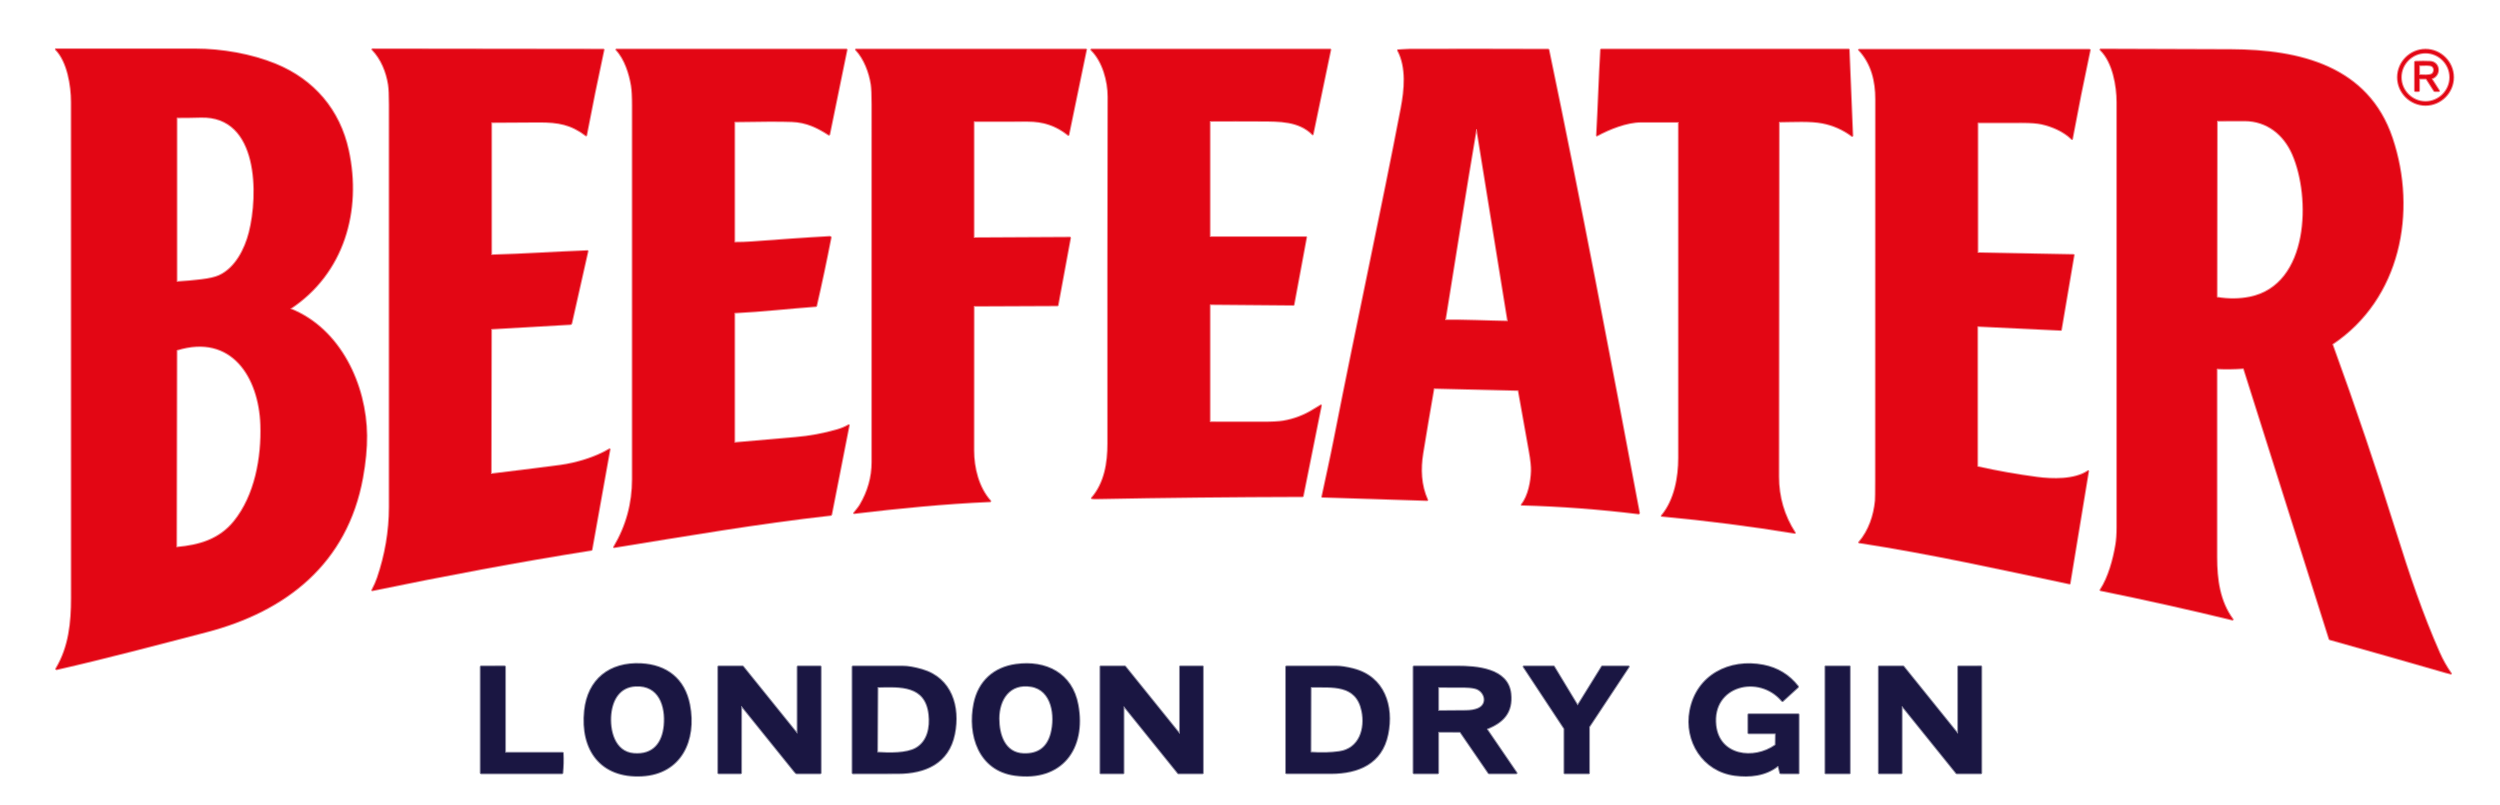
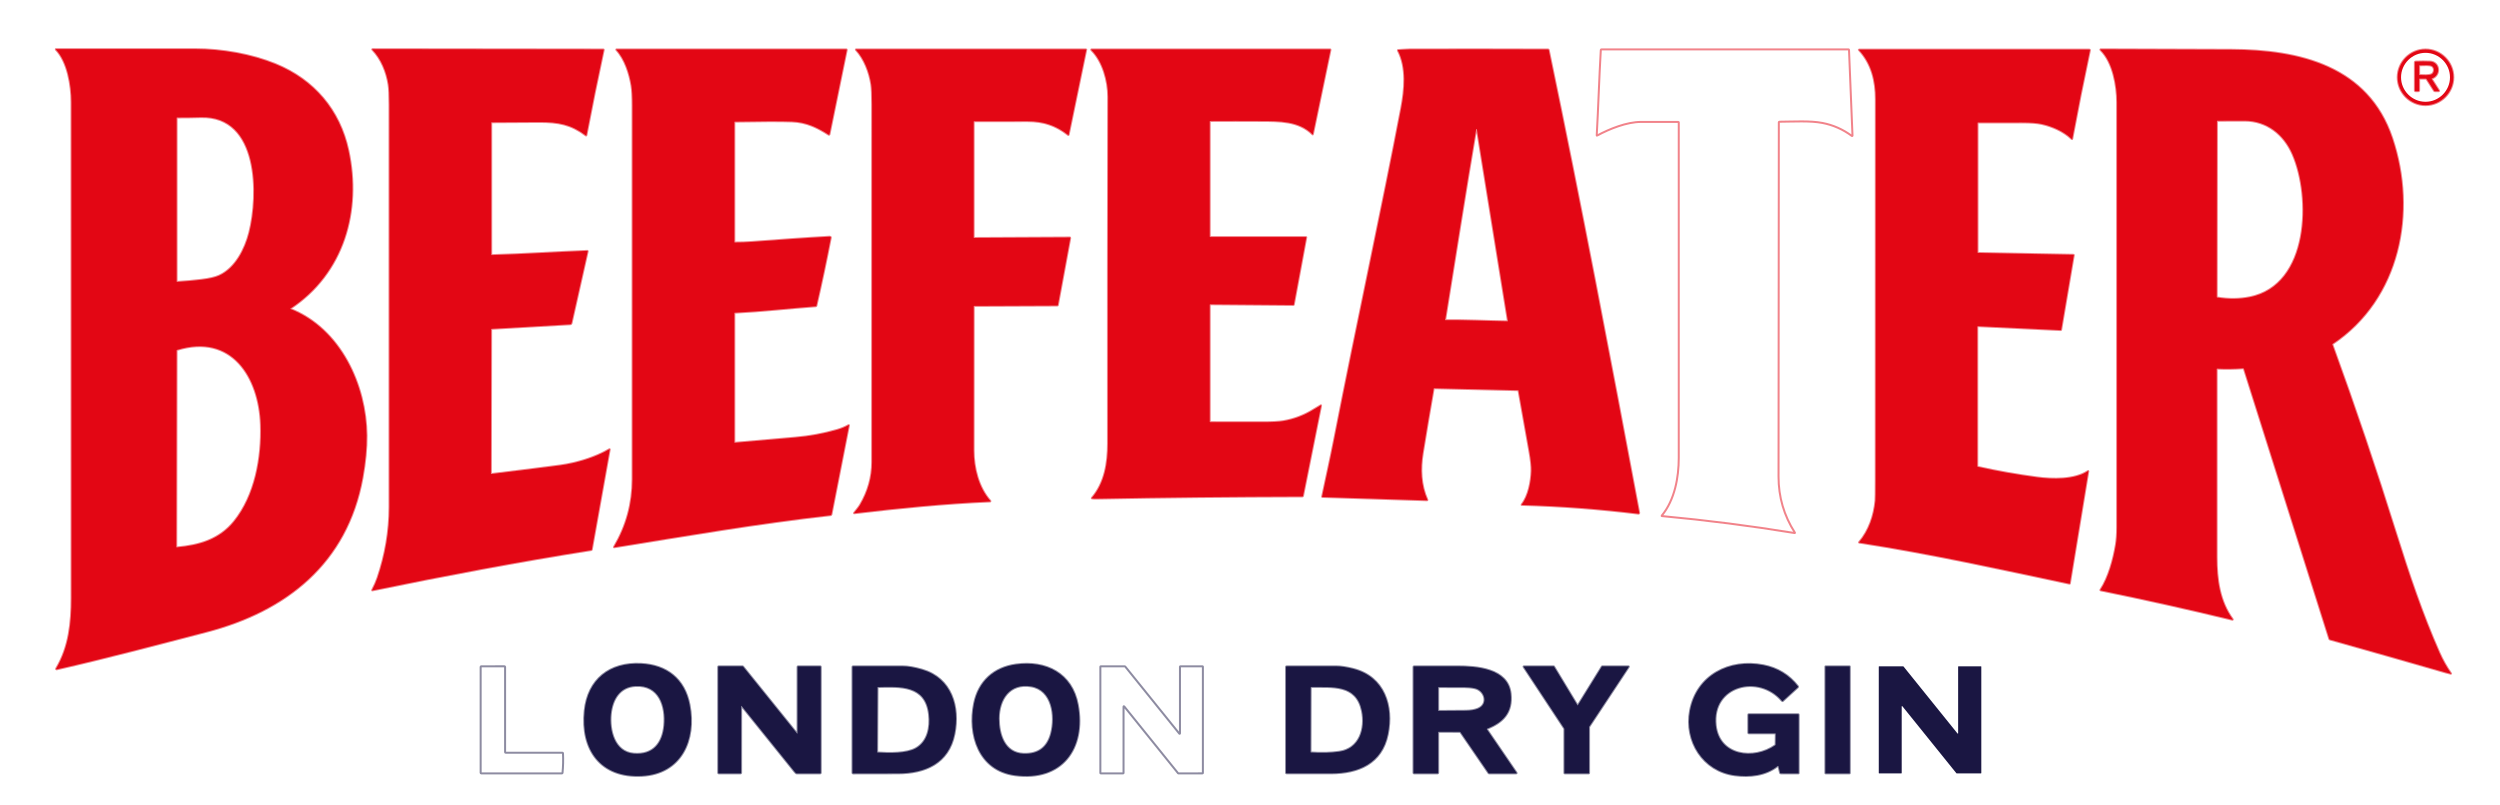
<svg xmlns="http://www.w3.org/2000/svg" width="100%" height="100%" viewBox="0 0 2481 799" version="1.1" xml:space="preserve" style="fill-rule:evenodd;clip-rule:evenodd;">
  <g>
    <path d="M288.29,306.08C341.14,271.11 358.67,209.12 345.68,149.2C337.04,109.3 311.54,79.28 273.53,63.73C249.41,53.87 220.27,48.75 193.5,48.75L55.52,48.75C55.494,48.751 55.468,48.756 55.444,48.766C55.331,48.81 55.273,48.934 55.315,49.042C55.325,49.067 55.341,49.09 55.36,49.11C67.18,61.28 70.95,85.08 70.95,101.25C70.997,265.317 71.01,429.38 70.99,593.44C70.98,617.98 68.62,641.81 55.9,663.25C55.4,664.09 55.627,664.403 56.58,664.19C106.34,652.87 155.33,639.83 204.56,627.06C284.1,606.45 344.37,558.79 359.76,474.2C362.56,458.8 363.903,444.817 363.79,432.25C363.36,382.28 337.89,326.49 288.36,306.74C288.326,306.726 288.294,306.706 288.265,306.683C288.103,306.551 288.076,306.313 288.205,306.156C288.229,306.126 288.258,306.101 288.29,306.08" style="fill:none;fill-rule:nonzero;stroke:rgb(241,131,138);stroke-width:2px;" />
    <path d="M487.5,252.69L487.5,121.8C487.5,121.54 487.715,121.325 487.98,121.32C503.667,121.153 519.35,121.06 535.03,121.04C554.11,121.01 566.71,123.27 581.42,134.42C581.477,134.462 581.546,134.485 581.616,134.485C581.773,134.485 581.909,134.373 581.94,134.22C587.327,105.913 593.06,77.68 599.14,49.52C599.146,49.494 599.149,49.467 599.149,49.44C599.149,49.243 598.987,49.081 598.79,49.08L369.7,48.8C369.697,48.8 369.694,48.8 369.692,48.8C369.544,48.8 369.422,48.922 369.422,49.07C369.422,49.141 369.45,49.209 369.5,49.26C378.47,58.5 383.67,71.53 385.61,84.05C386.203,87.883 386.5,94.533 386.5,104C386.507,237.06 386.503,370.12 386.49,503.18C386.49,527.18 382.32,550.91 374.66,573.43C373.42,577.083 371.637,581.137 369.31,585.59C369.15,585.883 369.237,585.997 369.57,585.93C441.65,571.11 513.96,557.41 586.66,545.93C586.995,545.876 587.261,545.614 587.32,545.28L605.09,446.07C605.15,445.73 605.033,445.647 604.74,445.82C590.96,454.03 572.11,459.72 555.93,461.91C543.277,463.623 520.55,466.467 487.75,470.44C487.74,470.441 487.73,470.442 487.72,470.443C487.441,470.46 487.198,470.249 487.181,469.975C487.18,469.963 487.18,469.952 487.18,469.94L487.42,326.82C487.42,326.54 487.645,326.306 487.93,326.29L565.96,321.81C566.551,321.776 567.052,321.354 567.18,320.78L583.23,249.44C583.233,249.425 583.236,249.409 583.237,249.394C583.256,249.181 583.101,248.99 582.894,248.971C582.876,248.969 582.858,248.969 582.84,248.97C551.24,250.14 519.63,252.37 488,253.18C487.997,253.18 487.993,253.18 487.99,253.18C487.721,253.18 487.5,252.959 487.5,252.69C487.5,252.69 487.5,252.69 487.5,252.69" style="fill:none;fill-rule:nonzero;stroke:rgb(241,131,138);stroke-width:2px;" />
    <path d="M728.75,240.18L728.75,121.23C728.75,120.938 728.988,120.695 729.28,120.69C756,120.19 774.883,120.147 785.93,120.56C800.17,121.09 811.12,126.38 822.34,133.65C822.427,133.706 822.529,133.736 822.632,133.736C822.886,133.736 823.106,133.558 823.16,133.31L840.31,49.54C840.313,49.525 840.315,49.511 840.317,49.496C840.341,49.25 840.155,49.027 839.904,49.002C839.889,49.001 839.875,49 839.86,49L611.79,49C611.654,49.002 611.543,49.114 611.543,49.25C611.543,49.313 611.567,49.374 611.61,49.42C620.12,58.52 624.76,73.17 626.69,85.06C627.39,89.353 627.74,96.003 627.74,105.01C627.76,228.483 627.757,351.953 627.73,475.42C627.72,499.68 621.72,521.84 609.34,542.78C609.167,543.067 609.247,543.183 609.58,543.13C680.93,531.65 752.37,519.3 824.18,511.28C824.667,511.228 825.067,510.861 825.16,510.38L842.5,422.11C842.505,422.084 842.505,422.057 842.501,422.031C842.48,421.907 842.356,421.822 842.226,421.844C842.2,421.848 842.174,421.857 842.15,421.87C838.65,423.85 834.937,425.407 831.01,426.54C817.323,430.513 803.383,433.09 789.19,434.27C769.22,435.92 749.26,437.8 729.26,439.46C729.247,439.461 729.233,439.462 729.22,439.462C728.962,439.462 728.75,439.25 728.75,438.992C728.75,438.991 728.75,438.991 728.75,438.99L728.75,310.79C728.75,310.529 728.959,310.311 729.22,310.3C756,308.98 782.75,305.93 809.55,303.93C809.858,303.907 810.117,303.684 810.19,303.38C815.343,281.007 820.1,258.547 824.46,236C824.472,235.94 824.478,235.879 824.478,235.818C824.478,235.308 824.058,234.888 823.548,234.888C823.529,234.888 823.509,234.889 823.49,234.89C797.68,236.26 771.96,238.26 746.18,240.11C740.547,240.517 734.907,240.71 729.26,240.69C728.98,240.69 728.75,240.46 728.75,240.18" style="fill:none;fill-rule:nonzero;stroke:rgb(241,131,138);stroke-width:2px;" />
    <path d="M966.25,235.72L966.25,120.79C966.25,120.516 966.476,120.29 966.75,120.29C984.417,120.257 1002.1,120.237 1019.8,120.23C1035.36,120.23 1047.88,124.24 1060.07,133.96C1060.12,133.996 1060.18,134.016 1060.24,134.016C1060.37,134.016 1060.48,133.926 1060.51,133.8L1077.99,49.28C1077.99,49.264 1078,49.247 1078,49.23C1078,49.104 1077.89,49 1077.77,49C1077.76,49 1077.76,49 1077.76,49L849.54,49C849.538,49 849.537,49 849.535,49C849.409,49 849.305,49.104 849.305,49.23C849.305,49.29 849.328,49.347 849.37,49.39C857.69,58.28 862.87,71.95 864.64,83.8C865.207,87.553 865.49,94.203 865.49,103.75C865.517,222.063 865.51,340.373 865.47,458.68C865.463,473.533 861.5,487.67 853.58,501.09C851.99,503.78 849.58,506.41 847.6,509.03C847.4,509.297 847.467,509.41 847.8,509.37C892.63,504.06 937.14,499.66 982.56,497.68C982.599,497.678 982.637,497.669 982.673,497.655C982.851,497.584 982.941,497.383 982.872,497.21C982.858,497.173 982.837,497.139 982.81,497.11C971.01,483.92 966.22,464.26 966.22,447C966.22,399.353 966.24,351.703 966.28,304.05C966.28,303.79 966.49,303.575 966.75,303.57L1049.29,303.21C1049.55,303.205 1049.76,303.02 1049.81,302.77L1062.12,236.18C1062.12,236.167 1062.12,236.154 1062.13,236.141C1062.15,235.912 1061.97,235.705 1061.74,235.682C1061.72,235.681 1061.71,235.68 1061.7,235.68L966.72,236.18C966.462,236.18 966.25,235.972 966.25,235.72" style="fill:none;fill-rule:nonzero;stroke:rgb(241,131,138);stroke-width:2px;" />
    <path d="M1200.5,234.75L1200.5,120.54C1200.5,120.271 1200.72,120.05 1200.99,120.05C1217.86,119.95 1234.73,119.95 1251.6,120.05C1269.31,120.16 1289.01,119.72 1302.59,133.37C1302.63,133.406 1302.67,133.426 1302.73,133.426C1302.81,133.426 1302.89,133.365 1302.91,133.28L1320.37,49.47C1320.38,49.444 1320.38,49.417 1320.38,49.39C1320.38,49.177 1320.2,49.001 1319.99,49L1083.28,49C1083.08,49.002 1082.91,49.168 1082.91,49.37C1082.91,49.467 1082.95,49.561 1083.02,49.63C1094.44,60.8 1099.76,80.52 1099.73,96C1099.48,210.727 1099.41,325.453 1099.52,440.18C1099.54,459.4 1096.37,479.25 1083.56,494.16C1083.35,494.413 1083.4,494.56 1083.73,494.6C1085.06,494.78 1086.4,494.857 1087.75,494.83C1156.02,493.48 1224.19,492.83 1292.48,492.66C1292.78,492.661 1293.04,492.446 1293.1,492.15L1311.05,402.58C1311.14,402.173 1311,402.073 1310.63,402.28C1308.4,403.56 1306.2,404.883 1304.03,406.25C1294.51,412.25 1284.32,416.153 1273.45,417.96C1269.18,418.673 1262.54,419.027 1253.51,419.02C1236.02,419.013 1218.52,418.993 1200.99,418.96C1200.72,418.96 1200.5,418.739 1200.5,418.47C1200.5,418.47 1200.5,302.47 1200.5,302.47C1200.5,302.185 1200.74,301.95 1201.02,301.95C1201.02,301.95 1201.03,301.95 1201.03,301.95L1283.49,302.65C1283.73,302.649 1283.93,302.479 1283.97,302.25L1296.37,235.52C1296.37,235.513 1296.37,235.507 1296.37,235.5C1296.38,235.375 1296.3,235.262 1296.17,235.251C1296.17,235.25 1296.16,235.25 1296.15,235.25L1201,235.25C1200.73,235.25 1200.5,235.024 1200.5,234.75" style="fill:none;fill-rule:nonzero;stroke:rgb(241,131,138);stroke-width:2px;" />
    <path d="M1423.32,385.25L1506.61,387.23C1506.79,387.236 1506.94,387.369 1506.98,387.55C1510.6,407.803 1514.21,428.043 1517.82,448.27C1519.29,456.497 1519.96,462.86 1519.83,467.36C1519.53,477.9 1516.89,492.12 1510.1,500.71C1509.91,500.957 1509.97,501.083 1510.29,501.09C1549,502.15 1587.57,505.04 1626,509.76C1626.04,509.764 1626.07,509.766 1626.1,509.765C1626.47,509.753 1626.76,509.436 1626.75,509.063C1626.75,509.028 1626.75,508.994 1626.74,508.96C1597.91,355.51 1568.81,202.35 1536.94,49.61C1536.88,49.325 1536.63,49.119 1536.34,49.12C1490.53,48.953 1444.72,48.927 1398.92,49.04C1395.28,49.05 1391.33,49.51 1387.54,49.66C1387.52,49.66 1387.49,49.663 1387.47,49.669C1387.31,49.711 1387.21,49.88 1387.26,50.045C1387.26,50.068 1387.27,50.089 1387.28,50.11C1396.27,67.11 1394.02,89.26 1390.56,107.4C1371.96,204.88 1347.15,318.62 1324.06,436.12C1320.34,455.08 1316.07,473.98 1312.06,492.9C1312.06,492.916 1312.06,492.933 1312.06,492.95C1312.06,493.091 1312.17,493.207 1312.31,493.21L1416.23,496.5C1416.23,496.5 1416.24,496.5 1416.24,496.5C1416.41,496.5 1416.56,496.356 1416.56,496.18C1416.56,496.135 1416.55,496.091 1416.53,496.05C1409.96,481.37 1409.37,465.53 1411.94,449.74C1415.41,428.38 1419.01,407.043 1422.74,385.73C1422.78,385.451 1423.03,385.246 1423.32,385.25" style="fill:none;fill-rule:nonzero;stroke:rgb(241,131,138);stroke-width:2px;" />
    <path d="M1765.81,120.81C1779.69,120.72 1796.34,119.63 1808.67,122.04C1819.26,124.113 1828.9,128.357 1837.58,134.77C1838.17,135.203 1838.44,135.057 1838.41,134.33L1834.95,49.47C1834.94,49.209 1834.72,49 1834.46,49L1589.24,49C1588.92,48.999 1588.66,49.246 1588.64,49.56C1587,77.78 1586.19,106.03 1584.59,134.28C1584.57,134.607 1584.7,134.69 1584.99,134.53C1597.23,127.92 1614.45,121 1628.5,121C1640.89,121 1653.26,121.003 1665.59,121.01C1665.82,121.01 1666,121.191 1666,121.41C1666.01,232.443 1666,343.45 1665.99,454.43C1665.99,473.89 1661.97,496.22 1649.11,511.74C1648.91,511.987 1648.97,512.123 1649.28,512.15C1693.39,516.243 1737.31,521.857 1781.02,528.99C1781.37,529.05 1781.45,528.93 1781.26,528.63C1770.43,511.777 1765.01,493.233 1765.02,473C1765.05,355.773 1765.14,238.543 1765.31,121.31C1765.31,121.036 1765.54,120.81 1765.81,120.81" style="fill:none;fill-rule:nonzero;stroke:rgb(241,131,138);stroke-width:2px;" />
    <path d="M2200.31,365.78C2208.86,366.187 2217.39,366.077 2225.92,365.45C2226.38,365.415 2226.81,365.706 2226.95,366.15L2311.58,633.98C2311.69,634.317 2311.96,634.578 2312.3,634.67C2350.59,645.41 2388.84,656.297 2427.05,667.33C2428.76,667.823 2430.46,668.257 2432.17,668.63C2432.49,668.697 2432.56,668.597 2432.37,668.33C2427.86,661.837 2424,654.97 2420.79,647.73C2403.86,609.46 2390.3,569.06 2377.82,529.13C2358.19,466.27 2337.12,403.893 2314.61,342C2314.51,341.72 2314.61,341.405 2314.86,341.24C2381.75,296.5 2398.54,210.43 2374.05,137.26C2350,65.41 2281.39,49.67 2214.5,49.38C2171.41,49.2 2128.27,49.053 2085.08,48.94C2084.28,48.94 2084.17,49.223 2084.74,49.79C2096.94,61.86 2101,85.18 2101,101.5L2101,523.25C2101,530.11 2100.6,535.917 2099.8,540.67C2097.4,554.94 2092.65,572.93 2084.47,585.36C2084.43,585.419 2084.41,585.487 2084.41,585.557C2084.41,585.728 2084.53,585.876 2084.7,585.91C2128.47,594.803 2172.05,604.52 2215.44,615.06C2215.46,615.065 2215.48,615.067 2215.5,615.067C2215.66,615.067 2215.79,614.936 2215.79,614.777C2215.79,614.717 2215.77,614.659 2215.74,614.61C2202.68,596.77 2199.83,575.16 2199.8,553C2199.71,490.753 2199.72,428.507 2199.81,366.26C2199.81,366.26 2199.81,366.26 2199.81,366.26C2199.81,365.996 2200.03,365.78 2200.29,365.78C2200.3,365.78 2200.3,365.78 2200.31,365.78" style="fill:none;fill-rule:nonzero;stroke:rgb(241,131,138);stroke-width:2px;" />
    <path d="M2434.71,76.72C2434.71,61.568 2422.24,49.1 2407.09,49.1C2391.94,49.1 2379.47,61.568 2379.47,76.72C2379.47,91.872 2391.94,104.34 2407.09,104.34C2422.24,104.34 2434.71,91.872 2434.71,76.72" style="fill:none;fill-rule:nonzero;stroke:rgb(241,131,138);stroke-width:2px;" />
    <path d="M1962.5,250.53L1962.5,122.04C1962.5,121.771 1962.72,121.55 1962.99,121.55C1977.56,121.497 1992.13,121.48 2006.7,121.5C2015.25,121.513 2021.71,122 2026.06,122.96C2036.65,125.28 2048.08,130.24 2055.97,137.94C2056.24,138.207 2056.41,138.15 2056.48,137.77C2061.94,108.39 2067.79,79.083 2074.03,49.85C2074.04,49.817 2074.04,49.784 2074.04,49.75C2074.04,49.476 2073.81,49.25 2073.54,49.25C2073.54,49.25 2073.54,49.25 2073.54,49.25L1845.03,49.25C1844.68,49.25 1844.63,49.377 1844.86,49.63C1857.48,63.25 1861.55,80.36 1861.55,98.5C1861.54,224.647 1861.51,350.79 1861.46,476.93C1861.45,488.503 1861.37,495.17 1861.2,496.93C1859.79,511.68 1854.82,526.58 1844.91,538.18C1844.88,538.212 1844.87,538.252 1844.87,538.293C1844.87,538.38 1844.93,538.455 1845.02,538.47C1915.35,549.28 1984.38,564.56 2053.8,579.28C2053.8,579.28 2053.8,579.28 2053.8,579.28C2053.95,579.31 2054.1,579.215 2054.13,579.069C2054.13,579.066 2054.13,579.063 2054.13,579.06L2072.45,467.78C2072.52,467.373 2072.38,467.283 2072.04,467.51C2058.69,476.44 2036.68,475.79 2021.5,473.77C2001.77,471.163 1982.25,467.707 1962.94,463.4C1962.54,463.311 1962.25,462.952 1962.25,462.54L1962.25,324.45C1962.25,324.443 1962.25,324.437 1962.25,324.43C1962.26,324.002 1962.62,323.659 1963.04,323.669C1963.05,323.669 1963.05,323.67 1963.06,323.67L2045,327.58C2045.25,327.593 2045.47,327.416 2045.51,327.17L2058.06,253.22C2058.06,253.211 2058.06,253.203 2058.06,253.194C2058.08,253.025 2057.95,252.87 2057.78,252.852C2057.77,252.851 2057.76,252.85 2057.75,252.85L1963.03,251.07C1962.74,251.065 1962.5,250.822 1962.5,250.53" style="fill:none;fill-rule:nonzero;stroke:rgb(241,131,138);stroke-width:2px;" />
    <path d="M580.23,705.27C576.14,744.04 596.14,772.13 637.04,769.94C676.05,767.85 691.05,734.43 684.29,699.45C679.32,673.66 661.41,660.04 636.24,658.77C605.02,657.2 583.49,674.32 580.23,705.27" style="fill:none;fill-rule:nonzero;stroke:rgb(141,139,161);stroke-width:2px;" />
    <path d="M966.67,698.19C960.36,729.11 971.34,764.51 1007.26,769.33C1053.61,775.54 1077.68,743.07 1069.68,699.53C1063.92,668.16 1037.88,655.38 1008.25,659.46C986.5,662.45 971.18,676.06 966.67,698.19" style="fill:none;fill-rule:nonzero;stroke:rgb(141,139,161);stroke-width:2px;" />
    <path d="M1677.21,705.21C1671.5,735.45 1689.98,765.18 1721.57,769.37C1736.2,771.31 1752.27,769.72 1764.13,760.16C1764.23,760.085 1764.35,760.045 1764.47,760.045C1764.72,760.045 1764.94,760.217 1765,760.46L1766.53,766.95C1766.61,767.261 1766.89,767.48 1767.21,767.48L1784.7,767.54C1784.87,767.54 1785,767.405 1785,767.24L1785,709.25C1785,708.976 1784.77,708.75 1784.5,708.75L1735.53,708.75C1735.24,708.75 1735,708.989 1735,709.28L1735,727.25C1735,727.524 1735.23,727.75 1735.5,727.75C1735.5,727.75 1761.65,727.75 1761.65,727.75C1762,727.75 1762.29,728.039 1762.29,728.39C1762.29,728.393 1762.29,728.397 1762.29,728.4L1762.14,738.89C1762.13,739.198 1761.98,739.488 1761.72,739.67C1740.55,754.64 1706.03,750.4 1702.69,719.83C1698.36,680.14 1745.59,668.39 1768.51,695.63C1768.51,695.634 1768.52,695.637 1768.52,695.64C1768.7,695.846 1769.02,695.862 1769.23,695.677C1769.24,695.675 1769.24,695.672 1769.24,695.67L1784.2,682.03C1784.45,681.8 1784.49,681.411 1784.28,681.14C1775.49,669.893 1764.04,662.9 1749.91,660.16C1716.4,653.67 1683.85,670.05 1677.21,705.21" style="fill:none;fill-rule:nonzero;stroke:rgb(141,139,161);stroke-width:2px;" />
    <path d="M558.24,767.06C558.88,760.58 559.033,754.05 558.7,747.47C558.684,747.207 558.463,747 558.2,747L501.75,747C501.476,747 501.25,746.774 501.25,746.5L501.25,661.78C501.25,661.484 501.006,661.24 500.71,661.24L477.5,661.25C477.224,661.255 477,661.479 477,661.75L477,767C477,767.274 477.226,767.5 477.5,767.5L557.75,767.5C557.998,767.501 558.21,767.311 558.24,767.06" style="fill:none;fill-rule:nonzero;stroke:rgb(141,139,161);stroke-width:2px;" />
-     <path d="M1886.9,767.5C1887.09,767.5 1887.25,767.342 1887.25,767.15L1887.25,701.05C1887.25,700.859 1887.41,700.703 1887.6,700.703C1887.7,700.703 1887.8,700.749 1887.87,700.83L1941.51,767.37C1941.58,767.454 1941.68,767.502 1941.79,767.5L1965.9,767.5C1966.09,767.5 1966.25,767.342 1966.25,767.15L1966.25,661.59C1966.25,661.398 1966.09,661.24 1965.9,661.24L1943.6,661.26C1943.41,661.26 1943.25,661.418 1943.25,661.61L1943.25,727.71C1943.25,727.901 1943.09,728.057 1942.9,728.057C1942.8,728.057 1942.7,728.011 1942.63,727.93L1889,661.38C1888.93,661.296 1888.83,661.248 1888.72,661.25L1864.85,661.25C1864.66,661.25 1864.5,661.408 1864.5,661.6L1864.5,767.15C1864.5,767.342 1864.66,767.5 1864.85,767.5L1886.9,767.5" style="fill:none;fill-rule:nonzero;stroke:rgb(141,139,161);stroke-width:2px;" />
    <path d="M791.5,727.68C791.5,727.682 791.5,727.685 791.5,727.687C791.5,727.868 791.351,728.017 791.17,728.017C791.069,728.017 790.972,727.97 790.91,727.89L737.48,661.63C737.284,661.39 736.987,661.251 736.67,661.25L713.25,661.25C712.976,661.25 712.75,661.476 712.75,661.75L712.75,767C712.75,767.274 712.976,767.5 713.25,767.5L734.99,767.5C735.264,767.5 735.49,767.279 735.49,767.01L735.53,700.78C735.53,700.78 735.53,700.78 735.53,700.78C735.53,700.632 735.652,700.51 735.8,700.51C735.882,700.51 735.959,700.547 736.01,700.61C753.49,722.323 770.987,744.037 788.5,765.75C788.987,766.357 789.433,766.83 789.84,767.17C790.091,767.383 790.407,767.5 790.73,767.5L814,767.5C814.274,767.5 814.5,767.274 814.5,767L814.5,661.75C814.5,661.476 814.274,661.25 814,661.25L792,661.25C791.726,661.25 791.5,661.476 791.5,661.75L791.5,727.68" style="fill:none;fill-rule:nonzero;stroke:rgb(141,139,161);stroke-width:2px;" />
    <path d="M947.19,728.48C952.59,701.65 944.44,673.05 914.94,664.54C907.427,662.367 901.03,661.277 895.75,661.27C879.35,661.23 862.933,661.237 846.5,661.29C846.226,661.29 846,661.516 846,661.79L846,766.98C846,767.293 846.253,767.55 846.56,767.55C861.44,767.517 876.32,767.49 891.2,767.47C918.14,767.44 941.37,757.41 947.19,728.48" style="fill:none;fill-rule:nonzero;stroke:rgb(141,139,161);stroke-width:2px;" />
    <path d="M1114.66,767.51C1114.85,767.51 1115,767.357 1115,767.17L1115,701.19C1115.01,701.007 1115.16,700.859 1115.34,700.859C1115.44,700.859 1115.54,700.903 1115.6,700.98L1169.15,767.4C1169.21,767.48 1169.31,767.528 1169.41,767.53L1193.41,767.49C1193.6,767.49 1193.75,767.337 1193.75,767.15L1193.75,661.59C1193.75,661.403 1193.6,661.25 1193.41,661.25L1171.34,661.25C1171.15,661.25 1171,661.403 1171,661.59L1171,727.89C1171,728.073 1170.84,728.221 1170.66,728.221C1170.56,728.221 1170.46,728.177 1170.4,728.1L1116.58,661.38C1116.52,661.3 1116.42,661.252 1116.32,661.25L1092.34,661.25C1092.15,661.25 1092,661.403 1092,661.59L1092,767.17C1092,767.357 1092.15,767.51 1092.34,767.51L1114.66,767.51" style="fill:none;fill-rule:nonzero;stroke:rgb(141,139,161);stroke-width:2px;" />
    <path d="M1377.22,728.73C1382.95,700.77 1373.82,671.79 1343.22,663.9C1336.43,662.153 1330.68,661.273 1325.99,661.26C1309.6,661.227 1293.19,661.24 1276.74,661.3C1276.47,661.3 1276.25,661.521 1276.25,661.79L1276.25,766.96C1276.25,767.229 1276.47,767.45 1276.74,767.45C1291.54,767.523 1306.34,767.53 1321.14,767.47C1348.03,767.36 1371.29,757.7 1377.22,728.73" style="fill:none;fill-rule:nonzero;stroke:rgb(141,139,161);stroke-width:2px;" />
    <path d="M1449.44,726.7L1477.15,767.09C1477.33,767.346 1477.62,767.5 1477.93,767.5L1504.75,767.5C1504.94,767.499 1505.09,767.346 1505.09,767.16C1505.09,767.092 1505.07,767.026 1505.03,766.97L1475.53,723.76C1475.48,723.693 1475.46,723.613 1475.46,723.531C1475.46,723.368 1475.56,723.221 1475.71,723.16C1491.7,716.8 1501.14,707.07 1499.17,688.42C1496.5,663.24 1464.98,661.28 1446,661.25C1431.77,661.23 1417.51,661.243 1403.24,661.29C1402.97,661.295 1402.75,661.519 1402.75,661.79L1402.75,767C1402.75,767.274 1402.98,767.5 1403.25,767.5L1426.75,767.5C1427.02,767.5 1427.25,767.274 1427.25,767L1427.25,726.65C1427.25,726.431 1427.43,726.25 1427.66,726.25L1448.63,726.27C1448.95,726.27 1449.26,726.432 1449.44,726.7" style="fill:none;fill-rule:nonzero;stroke:rgb(141,139,161);stroke-width:2px;" />
    <path d="M1565.94,699.85C1565.88,699.948 1565.77,700.008 1565.65,700.008C1565.53,700.008 1565.42,699.944 1565.36,699.84L1542.13,661.41C1542.07,661.31 1541.96,661.249 1541.84,661.25L1512.28,661.25C1512.09,661.251 1511.94,661.404 1511.94,661.59C1511.94,661.658 1511.96,661.724 1512,661.78L1552.44,723.02C1552.48,723.076 1552.5,723.142 1552.5,723.21L1552.5,767.15C1552.5,767.337 1552.65,767.49 1552.84,767.49L1576.66,767.52C1576.85,767.52 1577,767.367 1577,767.18L1577,721.43C1577,721.362 1577.02,721.296 1577.06,721.24L1616.4,661.78C1616.44,661.724 1616.46,661.658 1616.46,661.59C1616.46,661.404 1616.31,661.251 1616.12,661.25L1590.04,661.25C1589.92,661.249 1589.81,661.31 1589.75,661.41L1565.94,699.85" style="fill:none;fill-rule:nonzero;stroke:rgb(141,139,161);stroke-width:2px;" />
    <path d="M1835.74,661.52C1835.74,661.372 1835.62,661.25 1835.47,661.25L1811.77,661.25C1811.62,661.25 1811.5,661.372 1811.5,661.52L1811.5,767.24C1811.5,767.388 1811.62,767.51 1811.77,767.51L1835.47,767.51C1835.62,767.51 1835.74,767.388 1835.74,767.24L1835.74,661.52" style="fill:none;fill-rule:nonzero;stroke:rgb(141,139,161);stroke-width:2px;" />
    <path d="M247.4,230.79C256.79,193.91 257.64,114.57 199.25,116.24C191.443,116.467 183.603,116.573 175.73,116.56C175.467,116.56 175.25,116.772 175.25,117.03L175.25,279.26C175.25,279.26 175.25,279.261 175.25,279.261C175.25,279.557 175.494,279.801 175.79,279.801C175.8,279.801 175.81,279.801 175.82,279.8C183.907,279.32 191.977,278.597 200.03,277.63C207.783,276.69 213.593,275.343 217.46,273.59C233.66,266.24 243.19,247.32 247.4,230.79" style="fill:none;fill-rule:nonzero;stroke:rgb(241,131,138);stroke-width:2px;" />
    <path d="M258.87,421.44C257.26,374.29 230.06,330.43 175.71,347.2C175.42,347.288 175.22,347.557 175.22,347.86L174.92,542.73C174.92,542.74 174.92,542.75 174.921,542.76C174.935,543.061 175.2,543.297 175.507,543.282C175.515,543.281 175.522,543.281 175.53,543.28C197.69,541.33 217.75,535.54 232.32,517.58C253.25,491.77 259.98,454.04 258.87,421.44" style="fill:none;fill-rule:nonzero;stroke:rgb(241,131,138);stroke-width:2px;" />
    <path d="M1434.43,317.77C1454.9,317.52 1475.52,318.64 1495.98,318.94C1495.99,318.94 1496,318.94 1496.02,318.939C1496.26,318.923 1496.45,318.711 1496.43,318.47C1496.43,318.457 1496.43,318.443 1496.43,318.43L1465.72,128.41C1465.69,128.201 1465.51,128.045 1465.3,128.045C1465.08,128.045 1464.9,128.201 1464.87,128.41C1454.21,191.06 1444.43,253.85 1434.3,316.59C1434.26,316.84 1434.12,316.97 1434.03,317.16C1434.02,317.187 1434.01,317.216 1434,317.245C1433.96,317.481 1434.11,317.715 1434.34,317.762C1434.37,317.768 1434.4,317.771 1434.43,317.77" style="fill:none;fill-rule:nonzero;stroke:rgb(241,131,138);stroke-width:2px;" />
    <path d="M2275.21,153.08C2266.58,133.35 2249.88,119.86 2227.72,119.72C2218.71,119.667 2209.63,119.693 2200.48,119.8C2200.25,119.805 2200.06,119.998 2200.06,120.23L2199.86,294.78C2199.86,295.023 2200.04,295.231 2200.28,295.27C2211.61,297.163 2222.43,297.067 2232.74,294.98C2292.39,282.92 2293.75,195.47 2275.21,153.08" style="fill:none;fill-rule:nonzero;stroke:rgb(241,131,138);stroke-width:2px;" />
-     <path d="M2431.37,76.72C2431.37,63.395 2420.41,52.43 2407.08,52.43C2393.76,52.43 2382.79,63.395 2382.79,76.72C2382.79,90.045 2393.76,101.01 2407.08,101.01C2420.41,101.01 2431.37,90.045 2431.37,76.72" style="fill:none;fill-rule:nonzero;stroke:rgb(241,131,138);stroke-width:2px;" />
    <path d="M2401.25,78L2407.39,78C2407.7,78.001 2407.99,78.159 2408.16,78.42L2415.56,90C2415.76,90.311 2416.11,90.5 2416.48,90.5L2420.15,90.5C2420.62,90.5 2420.73,90.3 2420.48,89.9L2413.17,78.44C2413.16,78.427 2413.16,78.413 2413.15,78.399C2413.05,78.191 2413.13,77.942 2413.33,77.849C2413.35,77.842 2413.36,77.835 2413.38,77.83C2422.49,74.8 2421.31,61.59 2411.64,61.11C2407.41,60.897 2402.56,60.9 2397.09,61.12C2396.76,61.131 2396.5,61.407 2396.5,61.74L2396.5,89.87C2396.5,90.216 2396.78,90.5 2397.13,90.5L2400.12,90.5C2400.47,90.5 2400.75,90.216 2400.75,89.87L2400.75,78.5C2400.75,78.226 2400.98,78 2401.25,78" style="fill:none;fill-rule:nonzero;stroke:rgb(241,131,138);stroke-width:2px;" />
    <path d="M2413.59,65.64C2411.37,64.18 2405.97,64.69 2401.25,64.79C2400.97,64.795 2400.75,65.019 2400.75,65.29L2400.75,73.96C2400.75,74.236 2400.97,74.465 2401.25,74.47C2404.55,74.53 2410.81,75.13 2413.38,73.58C2415.8,72.12 2416.39,67.48 2413.59,65.64" style="fill:none;fill-rule:nonzero;stroke:rgb(241,131,138);stroke-width:2px;" />
    <path d="M606.11,708.89C604.58,724.51 609.53,746.37 629.01,747.96C648.32,749.54 657.54,737.4 659.19,720.11C661.02,700.86 654.3,679.5 630.7,680.75C614.87,681.59 607.56,694.19 606.11,708.89" style="fill:none;fill-rule:nonzero;stroke:rgb(141,139,161);stroke-width:2px;" />
    <path d="M991.25,713.1C991.23,728.64 996.68,747.39 1015.79,748.08C1030.32,748.6 1039.42,741.887 1043.1,727.94C1047.67,710.59 1044.36,684.57 1023.22,681.12C1001.88,677.65 991.28,694.12 991.25,713.1" style="fill:none;fill-rule:nonzero;stroke:rgb(141,139,161);stroke-width:2px;" />
    <path d="M921.98,709.02C918.68,679.5 893.21,681.31 871.22,681.8C870.999,681.805 870.82,681.989 870.82,682.21L870.51,746.52C870.51,746.666 870.624,746.79 870.77,746.8C882.33,747.56 899.65,747.97 909.02,742.59C920.77,735.85 923.42,721.87 921.98,709.02" style="fill:none;fill-rule:nonzero;stroke:rgb(141,139,161);stroke-width:2px;" />
    <path d="M1351.62,705.48C1346,678.47 1321.89,682.09 1301.49,681.7C1301.48,681.7 1301.48,681.7 1301.47,681.7C1301.05,681.7 1300.7,682.047 1300.7,682.47C1300.7,682.47 1300.7,682.47 1300.7,682.47L1300.55,746.31C1300.55,746.546 1300.74,746.744 1300.97,746.76C1311.26,747.467 1320.6,747.223 1328.99,746.03C1349.3,743.16 1355.28,723.13 1351.62,705.48" style="fill:none;fill-rule:nonzero;stroke:rgb(141,139,161);stroke-width:2px;" />
    <path d="M1427.59,705.56C1436.65,705.52 1445.68,705.453 1454.68,705.36C1459.39,705.307 1463.3,704.66 1466.43,703.42C1477.61,698.99 1473.68,685.35 1463.74,683.01C1456.83,681.39 1448.59,681.99 1442.44,681.92C1437.59,681.867 1432.7,681.833 1427.77,681.82C1427.49,681.82 1427.25,682.055 1427.25,682.34L1427.25,705.22C1427.25,705.407 1427.4,705.56 1427.59,705.56" style="fill:none;fill-rule:nonzero;stroke:rgb(141,139,161);stroke-width:2px;" />
  </g>
  <path d="M288.29,306.08C288.258,306.101 288.229,306.126 288.205,306.156C288.076,306.313 288.103,306.551 288.265,306.683C288.294,306.706 288.326,306.726 288.36,306.74C337.89,326.49 363.36,382.28 363.79,432.25C363.903,444.817 362.56,458.8 359.76,474.2C344.37,558.79 284.1,606.45 204.56,627.06C155.33,639.83 106.34,652.87 56.58,664.19C55.627,664.403 55.4,664.09 55.9,663.25C68.62,641.81 70.98,617.98 70.99,593.44C71.01,429.38 70.997,265.317 70.95,101.25C70.95,85.08 67.18,61.28 55.36,49.11C55.341,49.09 55.325,49.067 55.315,49.042C55.273,48.934 55.331,48.81 55.444,48.766C55.468,48.756 55.494,48.751 55.52,48.75L193.5,48.75C220.27,48.75 249.41,53.87 273.53,63.73C311.54,79.28 337.04,109.3 345.68,149.2C358.67,209.12 341.14,271.11 288.29,306.08ZM247.4,230.79C256.79,193.91 257.64,114.57 199.25,116.24C191.443,116.467 183.603,116.573 175.73,116.56C175.467,116.56 175.25,116.772 175.25,117.03L175.25,279.26C175.25,279.26 175.25,279.261 175.25,279.261C175.25,279.557 175.494,279.801 175.79,279.801C175.8,279.801 175.81,279.801 175.82,279.8C183.907,279.32 191.977,278.597 200.03,277.63C207.783,276.69 213.593,275.343 217.46,273.59C233.66,266.24 243.19,247.32 247.4,230.79ZM258.87,421.44C257.26,374.29 230.06,330.43 175.71,347.2C175.42,347.288 175.22,347.557 175.22,347.86L174.92,542.73C174.92,542.74 174.92,542.75 174.921,542.76C174.935,543.061 175.2,543.297 175.507,543.282C175.515,543.281 175.522,543.281 175.53,543.28C197.69,541.33 217.75,535.54 232.32,517.58C253.25,491.77 259.98,454.04 258.87,421.44Z" style="fill:rgb(227,6,20);fill-rule:nonzero;" />
  <path d="M488,253.18C519.63,252.37 551.24,250.14 582.84,248.97C582.858,248.969 582.876,248.969 582.894,248.971C583.101,248.99 583.256,249.181 583.237,249.394C583.236,249.409 583.233,249.425 583.23,249.44L567.18,320.78C567.052,321.354 566.551,321.776 565.96,321.81L487.93,326.29C487.645,326.306 487.42,326.54 487.42,326.82L487.18,469.94C487.18,469.952 487.18,469.963 487.181,469.975C487.198,470.249 487.441,470.46 487.72,470.443C487.73,470.442 487.74,470.441 487.75,470.44C520.55,466.467 543.277,463.623 555.93,461.91C572.11,459.72 590.96,454.03 604.74,445.82C605.033,445.647 605.15,445.73 605.09,446.07L587.32,545.28C587.261,545.614 586.995,545.876 586.66,545.93C513.96,557.41 441.65,571.11 369.57,585.93C369.237,585.997 369.15,585.883 369.31,585.59C371.637,581.137 373.42,577.083 374.66,573.43C382.32,550.91 386.49,527.18 386.49,503.18C386.503,370.12 386.507,237.06 386.5,104C386.5,94.533 386.203,87.883 385.61,84.05C383.67,71.53 378.47,58.5 369.5,49.26C369.45,49.209 369.422,49.141 369.422,49.07C369.422,48.922 369.544,48.8 369.692,48.8C369.694,48.8 369.697,48.8 369.7,48.8L598.79,49.08C598.987,49.081 599.149,49.243 599.149,49.44C599.149,49.467 599.146,49.494 599.14,49.52C593.06,77.68 587.327,105.913 581.94,134.22C581.909,134.373 581.773,134.485 581.616,134.485C581.546,134.485 581.477,134.462 581.42,134.42C566.71,123.27 554.11,121.01 535.03,121.04C519.35,121.06 503.667,121.153 487.98,121.32C487.715,121.325 487.5,121.54 487.5,121.8C487.5,121.8 487.5,252.69 487.5,252.69C487.5,252.959 487.721,253.18 487.99,253.18C487.993,253.18 487.997,253.18 488,253.18Z" style="fill:rgb(227,6,20);fill-rule:nonzero;" />
  <path d="M729.26,240.69C734.907,240.71 740.547,240.517 746.18,240.11C771.96,238.26 797.68,236.26 823.49,234.89C823.509,234.889 823.529,234.888 823.548,234.888C824.058,234.888 824.478,235.308 824.478,235.818C824.478,235.879 824.472,235.94 824.46,236C820.1,258.547 815.343,281.007 810.19,303.38C810.117,303.684 809.858,303.907 809.55,303.93C782.75,305.93 756,308.98 729.22,310.3C728.959,310.311 728.75,310.529 728.75,310.79L728.75,438.99C728.75,438.991 728.75,438.991 728.75,438.992C728.75,439.25 728.962,439.462 729.22,439.462C729.233,439.462 729.247,439.461 729.26,439.46C749.26,437.8 769.22,435.92 789.19,434.27C803.383,433.09 817.323,430.513 831.01,426.54C834.937,425.407 838.65,423.85 842.15,421.87C842.174,421.857 842.2,421.848 842.226,421.844C842.356,421.822 842.48,421.907 842.501,422.031C842.505,422.057 842.505,422.084 842.5,422.11L825.16,510.38C825.067,510.861 824.667,511.228 824.18,511.28C752.37,519.3 680.93,531.65 609.58,543.13C609.247,543.183 609.167,543.067 609.34,542.78C621.72,521.84 627.72,499.68 627.73,475.42C627.757,351.953 627.76,228.483 627.74,105.01C627.74,96.003 627.39,89.353 626.69,85.06C624.76,73.17 620.12,58.52 611.61,49.42C611.567,49.374 611.543,49.313 611.543,49.25C611.543,49.114 611.654,49.002 611.79,49L839.86,49C839.875,49 839.889,49.001 839.904,49.002C840.155,49.027 840.341,49.25 840.317,49.496C840.315,49.511 840.313,49.525 840.31,49.54L823.16,133.31C823.106,133.558 822.886,133.736 822.632,133.736C822.529,133.736 822.427,133.706 822.34,133.65C811.12,126.38 800.17,121.09 785.93,120.56C774.883,120.147 756,120.19 729.28,120.69C728.988,120.695 728.75,120.938 728.75,121.23L728.75,240.18C728.75,240.46 728.98,240.69 729.26,240.69Z" style="fill:rgb(227,6,20);fill-rule:nonzero;" />
  <path d="M966.72,236.18L1061.7,235.68C1061.71,235.68 1061.72,235.681 1061.74,235.682C1061.97,235.705 1062.15,235.912 1062.13,236.141C1062.12,236.154 1062.12,236.167 1062.12,236.18L1049.81,302.77C1049.76,303.02 1049.55,303.205 1049.29,303.21L966.75,303.57C966.49,303.575 966.28,303.79 966.28,304.05C966.24,351.703 966.22,399.353 966.22,447C966.22,464.26 971.01,483.92 982.81,497.11C982.837,497.139 982.858,497.173 982.872,497.21C982.941,497.383 982.851,497.584 982.673,497.655C982.637,497.669 982.599,497.678 982.56,497.68C937.14,499.66 892.63,504.06 847.8,509.37C847.467,509.41 847.4,509.297 847.6,509.03C849.58,506.41 851.99,503.78 853.58,501.09C861.5,487.67 865.463,473.533 865.47,458.68C865.51,340.373 865.517,222.063 865.49,103.75C865.49,94.203 865.207,87.553 864.64,83.8C862.87,71.95 857.69,58.28 849.37,49.39C849.328,49.347 849.305,49.29 849.305,49.23C849.305,49.104 849.409,49 849.535,49C849.537,49 849.538,49 849.54,49L1077.76,49C1077.76,49 1077.76,49 1077.77,49C1077.89,49 1078,49.104 1078,49.23C1078,49.247 1077.99,49.264 1077.99,49.28L1060.51,133.8C1060.48,133.926 1060.37,134.016 1060.24,134.016C1060.18,134.016 1060.12,133.996 1060.07,133.96C1047.88,124.24 1035.36,120.23 1019.8,120.23C1002.1,120.237 984.417,120.257 966.75,120.29C966.476,120.29 966.25,120.516 966.25,120.79L966.25,235.72C966.25,235.972 966.462,236.18 966.72,236.18Z" style="fill:rgb(227,6,20);fill-rule:nonzero;" />
  <path d="M1201,235.25L1296.15,235.25C1296.16,235.25 1296.17,235.25 1296.17,235.251C1296.3,235.262 1296.38,235.375 1296.37,235.5C1296.37,235.507 1296.37,235.513 1296.37,235.52L1283.97,302.25C1283.93,302.479 1283.73,302.649 1283.49,302.65L1201.03,301.95C1201.03,301.95 1201.02,301.95 1201.02,301.95C1200.74,301.95 1200.5,302.185 1200.5,302.47C1200.5,302.47 1200.5,418.47 1200.5,418.47C1200.5,418.739 1200.72,418.96 1200.99,418.96C1218.52,418.993 1236.02,419.013 1253.51,419.02C1262.54,419.027 1269.18,418.673 1273.45,417.96C1284.32,416.153 1294.51,412.25 1304.03,406.25C1306.2,404.883 1308.4,403.56 1310.63,402.28C1311,402.073 1311.14,402.173 1311.05,402.58L1293.1,492.15C1293.04,492.446 1292.78,492.661 1292.48,492.66C1224.19,492.83 1156.02,493.48 1087.75,494.83C1086.4,494.857 1085.06,494.78 1083.73,494.6C1083.4,494.56 1083.35,494.413 1083.56,494.16C1096.37,479.25 1099.54,459.4 1099.52,440.18C1099.41,325.453 1099.48,210.727 1099.73,96C1099.76,80.52 1094.44,60.8 1083.02,49.63C1082.95,49.561 1082.91,49.467 1082.91,49.37C1082.91,49.168 1083.08,49.002 1083.28,49L1319.99,49C1320.2,49.001 1320.38,49.177 1320.38,49.39C1320.38,49.417 1320.38,49.444 1320.37,49.47L1302.91,133.28C1302.89,133.365 1302.81,133.426 1302.73,133.426C1302.67,133.426 1302.63,133.406 1302.59,133.37C1289.01,119.72 1269.31,120.16 1251.6,120.05C1234.73,119.95 1217.86,119.95 1200.99,120.05C1200.72,120.05 1200.5,120.271 1200.5,120.54L1200.5,234.75C1200.5,235.024 1200.73,235.25 1201,235.25Z" style="fill:rgb(227,6,20);fill-rule:nonzero;" />
  <path d="M1422.74,385.73C1419.01,407.043 1415.41,428.38 1411.94,449.74C1409.37,465.53 1409.96,481.37 1416.53,496.05C1416.55,496.091 1416.56,496.135 1416.56,496.18C1416.56,496.356 1416.41,496.5 1416.24,496.5C1416.24,496.5 1416.23,496.5 1416.23,496.5L1312.31,493.21C1312.17,493.207 1312.06,493.091 1312.06,492.95C1312.06,492.933 1312.06,492.916 1312.06,492.9C1316.07,473.98 1320.34,455.08 1324.06,436.12C1347.15,318.62 1371.96,204.88 1390.56,107.4C1394.02,89.26 1396.27,67.11 1387.28,50.11C1387.27,50.089 1387.26,50.068 1387.26,50.045C1387.21,49.88 1387.31,49.711 1387.47,49.669C1387.49,49.663 1387.52,49.66 1387.54,49.66C1391.33,49.51 1395.28,49.05 1398.92,49.04C1444.72,48.927 1490.53,48.953 1536.34,49.12C1536.63,49.119 1536.88,49.325 1536.94,49.61C1568.81,202.35 1597.91,355.51 1626.74,508.96C1626.75,508.994 1626.75,509.028 1626.75,509.063C1626.76,509.436 1626.47,509.753 1626.1,509.765C1626.07,509.766 1626.04,509.764 1626,509.76C1587.57,505.04 1549,502.15 1510.29,501.09C1509.97,501.083 1509.91,500.957 1510.1,500.71C1516.89,492.12 1519.53,477.9 1519.83,467.36C1519.96,462.86 1519.29,456.497 1517.82,448.27C1514.21,428.043 1510.6,407.803 1506.98,387.55C1506.94,387.369 1506.79,387.236 1506.61,387.23L1423.32,385.25C1423.03,385.246 1422.78,385.451 1422.74,385.73ZM1434.43,317.77C1454.9,317.52 1475.52,318.64 1495.98,318.94C1495.99,318.94 1496,318.94 1496.02,318.939C1496.26,318.923 1496.45,318.711 1496.43,318.47C1496.43,318.457 1496.43,318.443 1496.43,318.43L1465.72,128.41C1465.69,128.201 1465.51,128.045 1465.3,128.045C1465.08,128.045 1464.9,128.201 1464.87,128.41C1454.21,191.06 1444.43,253.85 1434.3,316.59C1434.26,316.84 1434.12,316.97 1434.03,317.16C1434.02,317.187 1434.01,317.216 1434,317.245C1433.96,317.481 1434.11,317.715 1434.34,317.762C1434.37,317.768 1434.4,317.771 1434.43,317.77Z" style="fill:rgb(227,6,20);fill-rule:nonzero;" />
-   <path d="M1765.31,121.31C1765.14,238.543 1765.05,355.773 1765.02,473C1765.01,493.233 1770.43,511.777 1781.26,528.63C1781.45,528.93 1781.37,529.05 1781.02,528.99C1737.31,521.857 1693.39,516.243 1649.28,512.15C1648.97,512.123 1648.91,511.987 1649.11,511.74C1661.97,496.22 1665.99,473.89 1665.99,454.43C1666,343.45 1666.01,232.443 1666,121.41C1666,121.191 1665.82,121.01 1665.59,121.01C1653.26,121.003 1640.89,121 1628.5,121C1614.45,121 1597.23,127.92 1584.99,134.53C1584.7,134.69 1584.57,134.607 1584.59,134.28C1586.19,106.03 1587,77.78 1588.64,49.56C1588.66,49.246 1588.92,48.999 1589.24,49L1834.46,49C1834.72,49 1834.94,49.209 1834.95,49.47L1838.41,134.33C1838.44,135.057 1838.17,135.203 1837.58,134.77C1828.9,128.357 1819.26,124.113 1808.67,122.04C1796.34,119.63 1779.69,120.72 1765.81,120.81C1765.54,120.81 1765.31,121.036 1765.31,121.31Z" style="fill:rgb(227,6,20);fill-rule:nonzero;" />
  <path d="M2199.81,366.26C2199.72,428.507 2199.71,490.753 2199.8,553C2199.83,575.16 2202.68,596.77 2215.74,614.61C2215.77,614.659 2215.79,614.717 2215.79,614.777C2215.79,614.936 2215.66,615.067 2215.5,615.067C2215.48,615.067 2215.46,615.065 2215.44,615.06C2172.05,604.52 2128.47,594.803 2084.7,585.91C2084.53,585.876 2084.41,585.728 2084.41,585.557C2084.41,585.487 2084.43,585.419 2084.47,585.36C2092.65,572.93 2097.4,554.94 2099.8,540.67C2100.6,535.917 2101,530.11 2101,523.25L2101,101.5C2101,85.18 2096.94,61.86 2084.74,49.79C2084.17,49.223 2084.28,48.94 2085.08,48.94C2128.27,49.053 2171.41,49.2 2214.5,49.38C2281.39,49.67 2350,65.41 2374.05,137.26C2398.54,210.43 2381.75,296.5 2314.86,341.24C2314.61,341.405 2314.51,341.72 2314.61,342C2337.12,403.893 2358.19,466.27 2377.82,529.13C2390.3,569.06 2403.86,609.46 2420.79,647.73C2424,654.97 2427.86,661.837 2432.37,668.33C2432.56,668.597 2432.49,668.697 2432.17,668.63C2430.46,668.257 2428.76,667.823 2427.05,667.33C2388.84,656.297 2350.59,645.41 2312.3,634.67C2311.96,634.578 2311.69,634.317 2311.58,633.98L2226.95,366.15C2226.81,365.706 2226.38,365.415 2225.92,365.45C2217.39,366.077 2208.86,366.187 2200.31,365.78C2200.3,365.78 2200.3,365.78 2200.29,365.78C2200.03,365.78 2199.81,365.996 2199.81,366.26C2199.81,366.26 2199.81,366.26 2199.81,366.26ZM2275.21,153.08C2266.58,133.35 2249.88,119.86 2227.72,119.72C2218.71,119.667 2209.63,119.693 2200.48,119.8C2200.25,119.805 2200.06,119.998 2200.06,120.23L2199.86,294.78C2199.86,295.023 2200.04,295.231 2200.28,295.27C2211.61,297.163 2222.43,297.067 2232.74,294.98C2292.39,282.92 2293.75,195.47 2275.21,153.08Z" style="fill:rgb(227,6,20);fill-rule:nonzero;" />
  <path d="M2434.71,76.72C2434.71,91.872 2422.24,104.34 2407.09,104.34C2391.94,104.34 2379.47,91.872 2379.47,76.72C2379.47,61.568 2391.94,49.1 2407.09,49.1C2422.24,49.1 2434.71,61.568 2434.71,76.72ZM2431.37,76.72C2431.37,63.395 2420.41,52.43 2407.08,52.43C2393.76,52.43 2382.79,63.395 2382.79,76.72C2382.79,90.045 2393.76,101.01 2407.08,101.01C2420.41,101.01 2431.37,90.045 2431.37,76.72Z" style="fill:rgb(227,6,20);fill-rule:nonzero;" />
  <path d="M1963.03,251.07L2057.75,252.85C2057.76,252.85 2057.77,252.851 2057.78,252.852C2057.95,252.87 2058.08,253.025 2058.06,253.194C2058.06,253.203 2058.06,253.211 2058.06,253.22L2045.51,327.17C2045.47,327.416 2045.25,327.593 2045,327.58L1963.06,323.67C1963.05,323.67 1963.05,323.669 1963.04,323.669C1962.62,323.659 1962.26,324.002 1962.25,324.43C1962.25,324.437 1962.25,324.443 1962.25,324.45L1962.25,462.54C1962.25,462.952 1962.54,463.311 1962.94,463.4C1982.25,467.707 2001.77,471.163 2021.5,473.77C2036.68,475.79 2058.69,476.44 2072.04,467.51C2072.38,467.283 2072.52,467.373 2072.45,467.78L2054.13,579.06C2054.13,579.063 2054.13,579.066 2054.13,579.069C2054.1,579.215 2053.95,579.31 2053.8,579.28C2053.8,579.28 2053.8,579.28 2053.8,579.28C1984.38,564.56 1915.35,549.28 1845.02,538.47C1844.93,538.455 1844.87,538.38 1844.87,538.293C1844.87,538.252 1844.88,538.212 1844.91,538.18C1854.82,526.58 1859.79,511.68 1861.2,496.93C1861.37,495.17 1861.45,488.503 1861.46,476.93C1861.51,350.79 1861.54,224.647 1861.55,98.5C1861.55,80.36 1857.48,63.25 1844.86,49.63C1844.63,49.377 1844.68,49.25 1845.03,49.25L2073.54,49.25C2073.54,49.25 2073.54,49.25 2073.54,49.25C2073.81,49.25 2074.04,49.476 2074.04,49.75C2074.04,49.784 2074.04,49.817 2074.03,49.85C2067.79,79.083 2061.94,108.39 2056.48,137.77C2056.41,138.15 2056.24,138.207 2055.97,137.94C2048.08,130.24 2036.65,125.28 2026.06,122.96C2021.71,122 2015.25,121.513 2006.7,121.5C1992.13,121.48 1977.56,121.497 1962.99,121.55C1962.72,121.55 1962.5,121.771 1962.5,122.04L1962.5,250.53C1962.5,250.822 1962.74,251.065 1963.03,251.07Z" style="fill:rgb(227,6,20);fill-rule:nonzero;" />
  <path d="M2400.75,78.5L2400.75,89.87C2400.75,90.216 2400.47,90.5 2400.12,90.5L2397.13,90.5C2396.78,90.5 2396.5,90.216 2396.5,89.87L2396.5,61.74C2396.5,61.407 2396.76,61.131 2397.09,61.12C2402.56,60.9 2407.41,60.897 2411.64,61.11C2421.31,61.59 2422.49,74.8 2413.38,77.83C2413.36,77.835 2413.35,77.842 2413.33,77.849C2413.13,77.942 2413.05,78.191 2413.15,78.399C2413.16,78.413 2413.16,78.427 2413.17,78.44L2420.48,89.9C2420.73,90.3 2420.62,90.5 2420.15,90.5L2416.48,90.5C2416.11,90.5 2415.76,90.311 2415.56,90L2408.16,78.42C2407.99,78.159 2407.7,78.001 2407.39,78L2401.25,78C2400.98,78 2400.75,78.226 2400.75,78.5ZM2413.59,65.64C2411.37,64.18 2405.97,64.69 2401.25,64.79C2400.97,64.795 2400.75,65.019 2400.75,65.29L2400.75,73.96C2400.75,74.236 2400.97,74.465 2401.25,74.47C2404.55,74.53 2410.81,75.13 2413.38,73.58C2415.8,72.12 2416.39,67.48 2413.59,65.64Z" style="fill:rgb(227,6,20);fill-rule:nonzero;" />
  <path d="M637.04,769.94C596.14,772.13 576.14,744.04 580.23,705.27C583.49,674.32 605.02,657.2 636.24,658.77C661.41,660.04 679.32,673.66 684.29,699.45C691.05,734.43 676.05,767.85 637.04,769.94ZM606.11,708.89C604.58,724.51 609.53,746.37 629.01,747.96C648.32,749.54 657.54,737.4 659.19,720.11C661.02,700.86 654.3,679.5 630.7,680.75C614.87,681.59 607.56,694.19 606.11,708.89Z" style="fill:rgb(26,22,66);fill-rule:nonzero;" />
  <path d="M1007.26,769.33C971.34,764.51 960.36,729.11 966.67,698.19C971.18,676.06 986.5,662.45 1008.25,659.46C1037.88,655.38 1063.92,668.16 1069.68,699.53C1077.68,743.07 1053.61,775.54 1007.26,769.33ZM991.25,713.1C991.23,728.64 996.68,747.39 1015.79,748.08C1030.32,748.6 1039.42,741.887 1043.1,727.94C1047.67,710.59 1044.36,684.57 1023.22,681.12C1001.88,677.65 991.28,694.12 991.25,713.1Z" style="fill:rgb(26,22,66);fill-rule:nonzero;" />
  <path d="M1721.57,769.37C1689.98,765.18 1671.5,735.45 1677.21,705.21C1683.85,670.05 1716.4,653.67 1749.91,660.16C1764.04,662.9 1775.49,669.893 1784.28,681.14C1784.49,681.411 1784.45,681.8 1784.2,682.03L1769.24,695.67C1769.24,695.672 1769.24,695.675 1769.23,695.677C1769.02,695.862 1768.7,695.846 1768.52,695.64C1768.52,695.637 1768.51,695.634 1768.51,695.63C1745.59,668.39 1698.36,680.14 1702.69,719.83C1706.03,750.4 1740.55,754.64 1761.72,739.67C1761.98,739.488 1762.13,739.198 1762.14,738.89L1762.29,728.4C1762.29,728.397 1762.29,728.393 1762.29,728.39C1762.29,728.039 1762,727.75 1761.65,727.75C1761.65,727.75 1735.5,727.75 1735.5,727.75C1735.23,727.75 1735,727.524 1735,727.25L1735,709.28C1735,708.989 1735.24,708.75 1735.53,708.75L1784.5,708.75C1784.77,708.75 1785,708.976 1785,709.25L1785,767.24C1785,767.405 1784.87,767.54 1784.7,767.54L1767.21,767.48C1766.89,767.48 1766.61,767.261 1766.53,766.95L1765,760.46C1764.94,760.217 1764.72,760.045 1764.47,760.045C1764.35,760.045 1764.23,760.085 1764.13,760.16C1752.27,769.72 1736.2,771.31 1721.57,769.37Z" style="fill:rgb(26,22,66);fill-rule:nonzero;" />
-   <path d="M557.75,767.5L477.5,767.5C477.226,767.5 477,767.274 477,767L477,661.75C477,661.479 477.224,661.255 477.5,661.25L500.71,661.24C501.006,661.24 501.25,661.484 501.25,661.78L501.25,746.5C501.25,746.774 501.476,747 501.75,747L558.2,747C558.463,747 558.684,747.207 558.7,747.47C559.033,754.05 558.88,760.58 558.24,767.06C558.21,767.311 557.998,767.501 557.75,767.5Z" style="fill:rgb(26,22,66);fill-rule:nonzero;" />
  <path d="M1886.9,767.5L1864.85,767.5C1864.66,767.5 1864.5,767.342 1864.5,767.15L1864.5,661.6C1864.5,661.408 1864.66,661.25 1864.85,661.25L1888.72,661.25C1888.83,661.248 1888.93,661.296 1889,661.38L1942.63,727.93C1942.7,728.011 1942.8,728.057 1942.9,728.057C1943.09,728.057 1943.25,727.901 1943.25,727.71L1943.25,661.61C1943.25,661.418 1943.41,661.26 1943.6,661.26L1965.9,661.24C1966.09,661.24 1966.25,661.398 1966.25,661.59L1966.25,767.15C1966.25,767.342 1966.09,767.5 1965.9,767.5L1941.79,767.5C1941.68,767.502 1941.58,767.454 1941.51,767.37L1887.87,700.83C1887.8,700.749 1887.7,700.703 1887.6,700.703C1887.41,700.703 1887.25,700.859 1887.25,701.05L1887.25,767.15C1887.25,767.342 1887.09,767.5 1886.9,767.5Z" style="fill:rgb(26,22,66);fill-rule:nonzero;" />
  <path d="M791.5,727.68L791.5,661.75C791.5,661.476 791.726,661.25 792,661.25L814,661.25C814.274,661.25 814.5,661.476 814.5,661.75L814.5,767C814.5,767.274 814.274,767.5 814,767.5L790.73,767.5C790.407,767.5 790.091,767.383 789.84,767.17C789.433,766.83 788.987,766.357 788.5,765.75C770.987,744.037 753.49,722.323 736.01,700.61C735.959,700.547 735.882,700.51 735.8,700.51C735.652,700.51 735.53,700.632 735.53,700.78C735.53,700.78 735.53,700.78 735.53,700.78L735.49,767.01C735.49,767.279 735.264,767.5 734.99,767.5L713.25,767.5C712.976,767.5 712.75,767.274 712.75,767L712.75,661.75C712.75,661.476 712.976,661.25 713.25,661.25L736.67,661.25C736.987,661.251 737.284,661.39 737.48,661.63L790.91,727.89C790.972,727.97 791.069,728.017 791.17,728.017C791.351,728.017 791.5,727.868 791.5,727.687C791.5,727.685 791.5,727.682 791.5,727.68Z" style="fill:rgb(26,22,66);fill-rule:nonzero;" />
  <path d="M914.94,664.54C944.44,673.05 952.59,701.65 947.19,728.48C941.37,757.41 918.14,767.44 891.2,767.47C876.32,767.49 861.44,767.517 846.56,767.55C846.253,767.55 846,767.293 846,766.98L846,661.79C846,661.516 846.226,661.29 846.5,661.29C862.933,661.237 879.35,661.23 895.75,661.27C901.03,661.277 907.427,662.367 914.94,664.54ZM921.98,709.02C918.68,679.5 893.21,681.31 871.22,681.8C870.999,681.805 870.82,681.989 870.82,682.21L870.51,746.52C870.51,746.666 870.624,746.79 870.77,746.8C882.33,747.56 899.65,747.97 909.02,742.59C920.77,735.85 923.42,721.87 921.98,709.02Z" style="fill:rgb(26,22,66);fill-rule:nonzero;" />
-   <path d="M1114.66,767.51L1092.34,767.51C1092.15,767.51 1092,767.357 1092,767.17L1092,661.59C1092,661.403 1092.15,661.25 1092.34,661.25L1116.32,661.25C1116.42,661.252 1116.52,661.3 1116.58,661.38L1170.4,728.1C1170.46,728.177 1170.56,728.221 1170.66,728.221C1170.84,728.221 1171,728.073 1171,727.89L1171,661.59C1171,661.403 1171.15,661.25 1171.34,661.25L1193.41,661.25C1193.6,661.25 1193.75,661.403 1193.75,661.59L1193.75,767.15C1193.75,767.337 1193.6,767.49 1193.41,767.49L1169.41,767.53C1169.31,767.528 1169.21,767.48 1169.15,767.4L1115.6,700.98C1115.54,700.903 1115.44,700.859 1115.34,700.859C1115.16,700.859 1115.01,701.007 1115,701.19L1115,767.17C1115,767.357 1114.85,767.51 1114.66,767.51Z" style="fill:rgb(26,22,66);fill-rule:nonzero;" />
  <path d="M1343.22,663.9C1373.82,671.79 1382.95,700.77 1377.22,728.73C1371.29,757.7 1348.03,767.36 1321.14,767.47C1306.34,767.53 1291.54,767.523 1276.74,767.45C1276.47,767.45 1276.25,767.229 1276.25,766.96L1276.25,661.79C1276.25,661.521 1276.47,661.3 1276.74,661.3C1293.19,661.24 1309.6,661.227 1325.99,661.26C1330.68,661.273 1336.43,662.153 1343.22,663.9ZM1351.62,705.48C1346,678.47 1321.89,682.09 1301.49,681.7C1301.48,681.7 1301.48,681.7 1301.47,681.7C1301.05,681.7 1300.7,682.047 1300.7,682.47C1300.7,682.47 1300.7,682.47 1300.7,682.47L1300.55,746.31C1300.55,746.546 1300.74,746.744 1300.97,746.76C1311.26,747.467 1320.6,747.223 1328.99,746.03C1349.3,743.16 1355.28,723.13 1351.62,705.48Z" style="fill:rgb(26,22,66);fill-rule:nonzero;" />
  <path d="M1448.63,726.27L1427.66,726.25C1427.43,726.25 1427.25,726.431 1427.25,726.65L1427.25,767C1427.25,767.274 1427.02,767.5 1426.75,767.5L1403.25,767.5C1402.98,767.5 1402.75,767.274 1402.75,767L1402.75,661.79C1402.75,661.519 1402.97,661.295 1403.24,661.29C1417.51,661.243 1431.77,661.23 1446,661.25C1464.98,661.28 1496.5,663.24 1499.17,688.42C1501.14,707.07 1491.7,716.8 1475.71,723.16C1475.56,723.221 1475.46,723.368 1475.46,723.531C1475.46,723.613 1475.48,723.693 1475.53,723.76L1505.03,766.97C1505.07,767.026 1505.09,767.092 1505.09,767.16C1505.09,767.346 1504.94,767.499 1504.75,767.5L1477.93,767.5C1477.62,767.5 1477.33,767.346 1477.15,767.09L1449.44,726.7C1449.26,726.432 1448.95,726.27 1448.63,726.27ZM1427.59,705.56C1436.65,705.52 1445.68,705.453 1454.68,705.36C1459.39,705.307 1463.3,704.66 1466.43,703.42C1477.61,698.99 1473.68,685.35 1463.74,683.01C1456.83,681.39 1448.59,681.99 1442.44,681.92C1437.59,681.867 1432.7,681.833 1427.77,681.82C1427.49,681.82 1427.25,682.055 1427.25,682.34L1427.25,705.22C1427.25,705.407 1427.4,705.56 1427.59,705.56Z" style="fill:rgb(26,22,66);fill-rule:nonzero;" />
  <path d="M1565.94,699.85L1589.75,661.41C1589.81,661.31 1589.92,661.249 1590.04,661.25L1616.12,661.25C1616.31,661.251 1616.46,661.404 1616.46,661.59C1616.46,661.658 1616.44,661.724 1616.4,661.78L1577.06,721.24C1577.02,721.296 1577,721.362 1577,721.43L1577,767.18C1577,767.367 1576.85,767.52 1576.66,767.52L1552.84,767.49C1552.65,767.49 1552.5,767.337 1552.5,767.15L1552.5,723.21C1552.5,723.142 1552.48,723.076 1552.44,723.02L1512,661.78C1511.96,661.724 1511.94,661.658 1511.94,661.59C1511.94,661.404 1512.09,661.251 1512.28,661.25L1541.84,661.25C1541.96,661.249 1542.07,661.31 1542.13,661.41L1565.36,699.84C1565.42,699.944 1565.53,700.008 1565.65,700.008C1565.77,700.008 1565.88,699.948 1565.94,699.85Z" style="fill:rgb(26,22,66);fill-rule:nonzero;" />
  <path d="M1835.74,661.52C1835.74,661.371 1835.62,661.25 1835.47,661.25L1811.77,661.25C1811.62,661.25 1811.5,661.371 1811.5,661.52L1811.5,767.24C1811.5,767.389 1811.62,767.51 1811.77,767.51L1835.47,767.51C1835.62,767.51 1835.74,767.389 1835.74,767.24L1835.74,661.52Z" style="fill:rgb(26,22,66);" />
</svg>